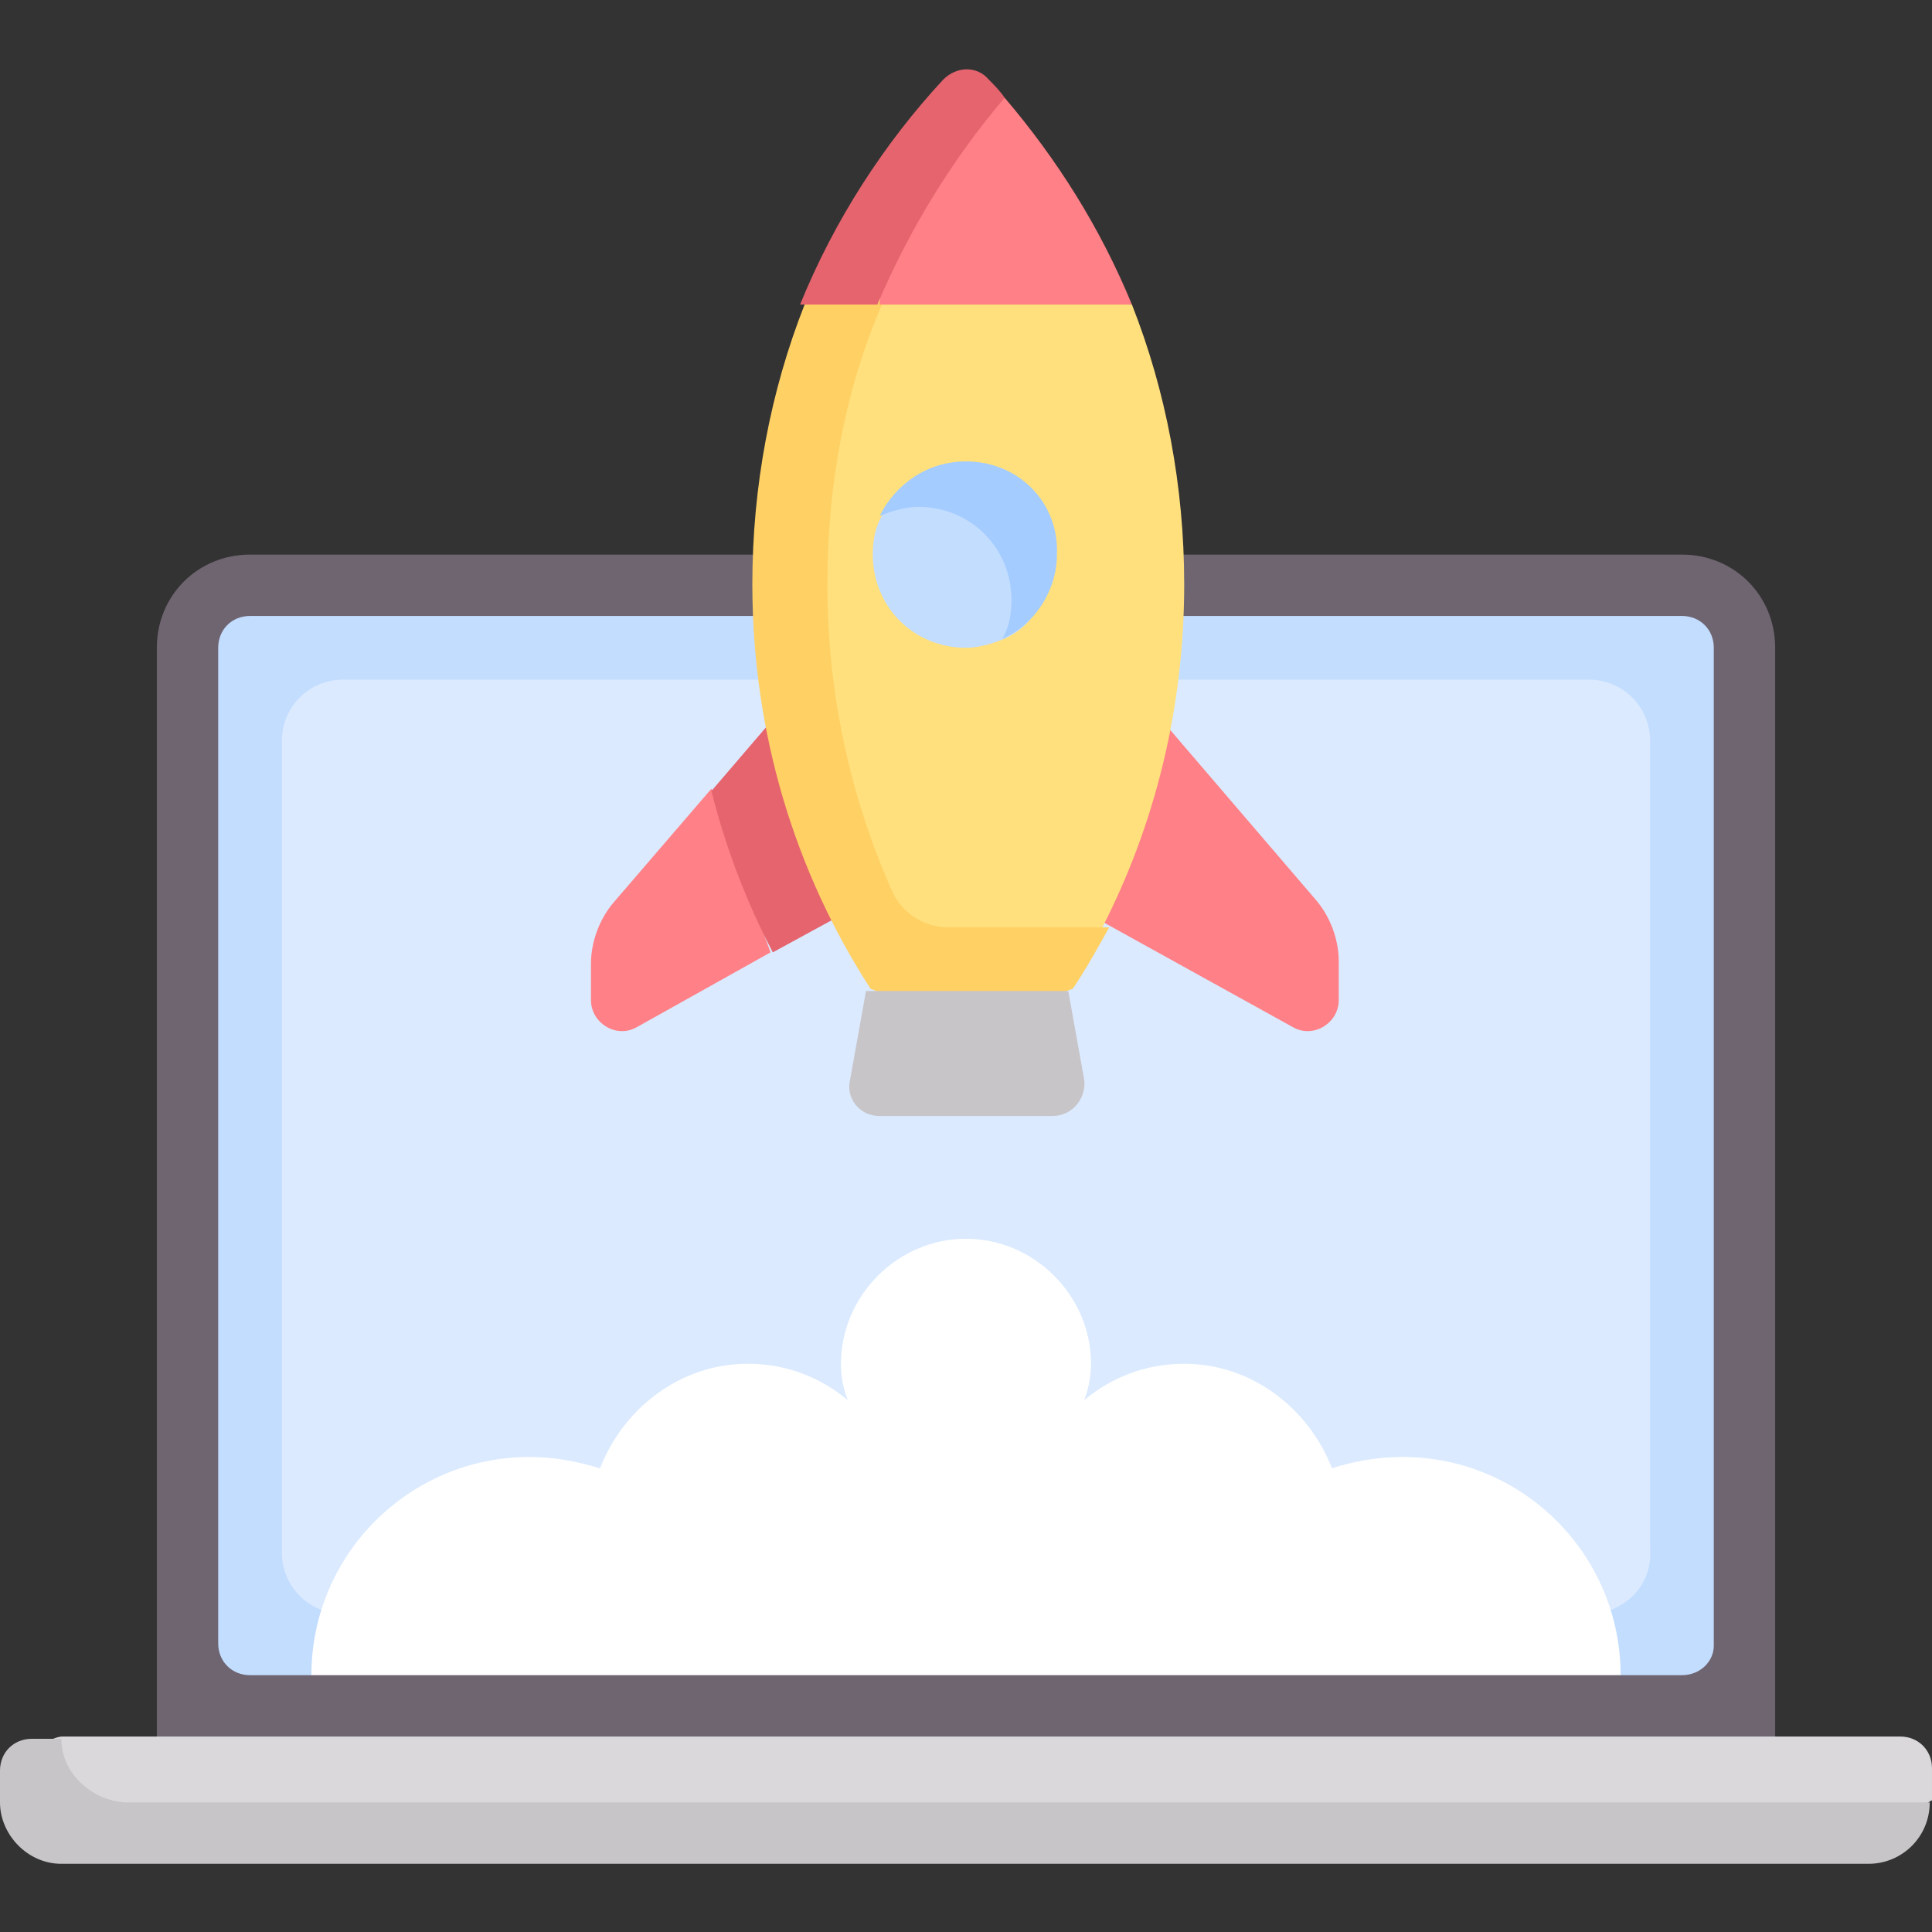
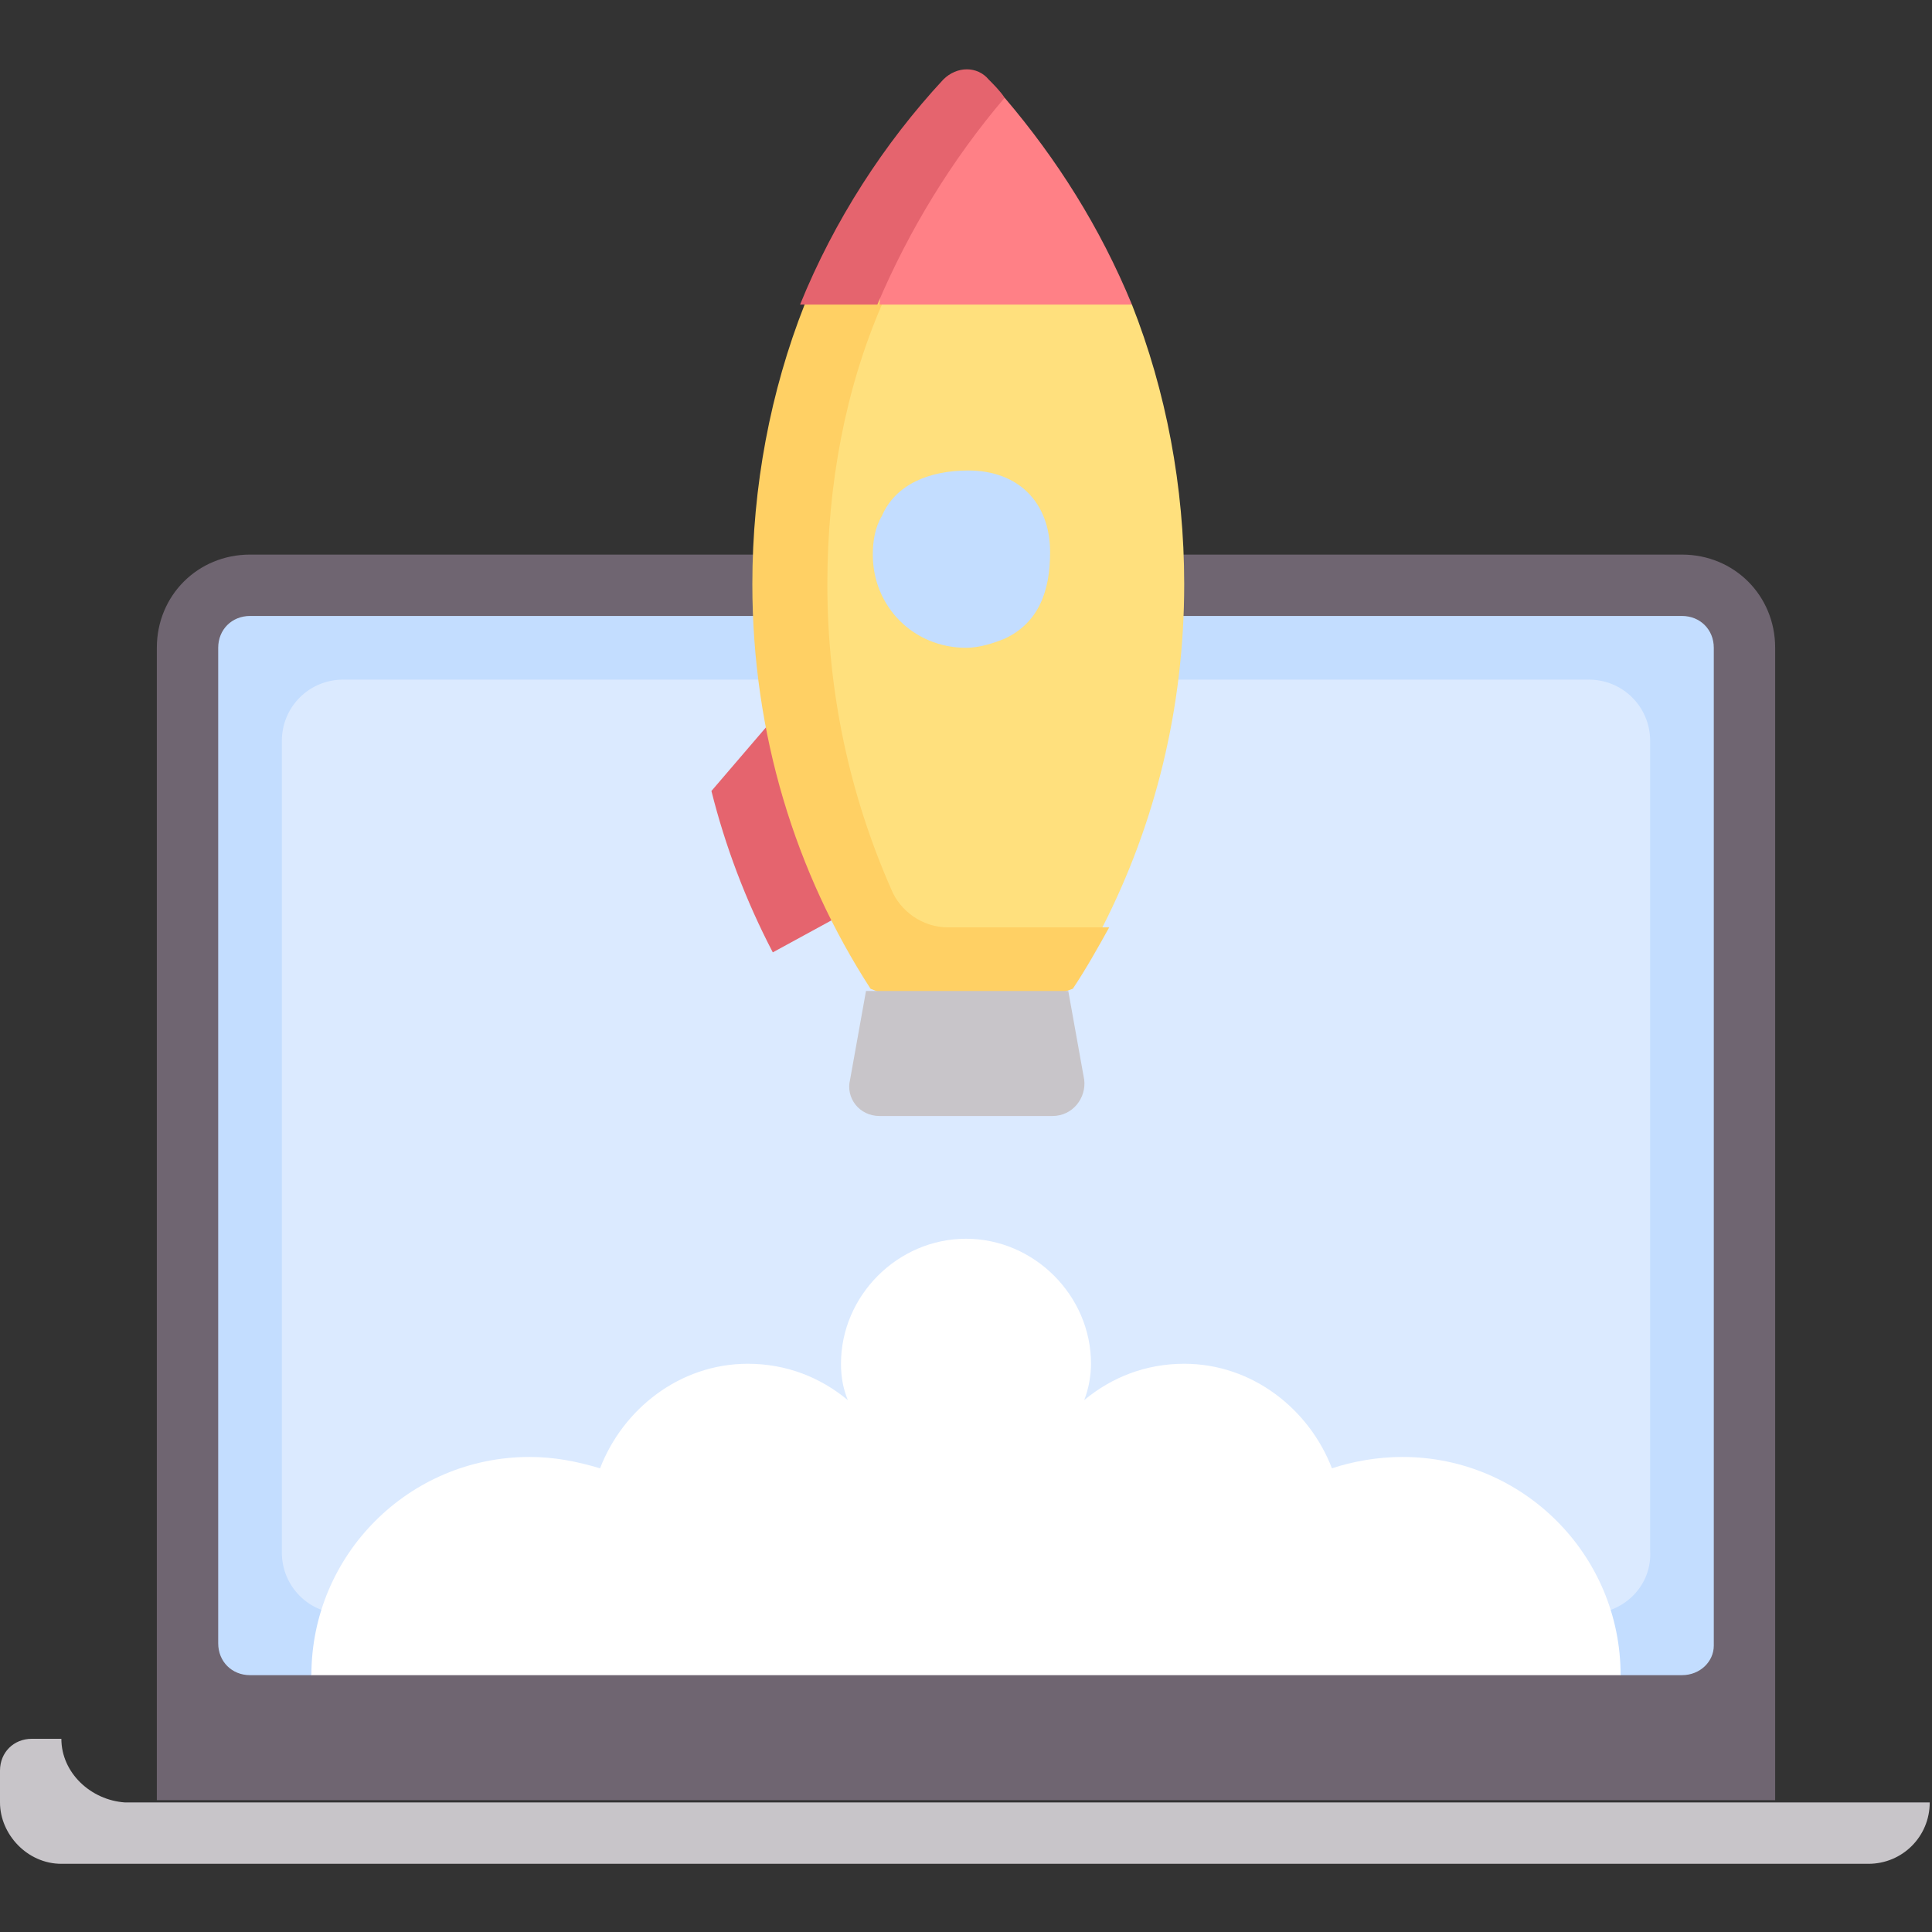
<svg xmlns="http://www.w3.org/2000/svg" id="Capa_1" x="0px" y="0px" width="85px" height="85px" viewBox="0 0 85 85" style="enable-background:new 0 0 85 85;" xml:space="preserve">
  <rect x="0" y="0" width="85" height="85" fill="#333333" stroke="none" />
  <style type="text/css">	.st0{fill:#6F6571;}	.st1{fill:#C3DDFF;}	.st2{fill:#DBEAFF;}	.st3{fill:#FF8086;}	.st4{fill:#E5646E;}	.st5{fill:#DAD8DB;}	.st6{fill:#FFE07D;}	.st7{fill:#FFD064;}	.st8{fill:#C8C5C9;}	.st9{fill:#FFFFFF;}	.st10{fill:#A4CCFF;}</style>
  <g>
    <path class="st0" d="M6.9,79.2V28.5c0-2.3,1.8-4.1,4.1-4.1H74c2.3,0,4.1,1.8,4.1,4.1v50.7" />
    <path class="st1" d="M74,73.7h-2.7l-1.6-1.5H15.8l-2.1,1.5H11c-0.8,0-1.4-0.6-1.4-1.4V28.5c0-0.8,0.6-1.4,1.4-1.4H74  c0.8,0,1.4,0.6,1.4,1.4v43.9C75.4,73.1,74.8,73.7,74,73.7z" />
    <path class="st2" d="M69.9,71H15.1c-1.5,0-2.7-1.2-2.7-2.7V32.6c0-1.5,1.2-2.7,2.7-2.7h54.8c1.5,0,2.7,1.2,2.7,2.7v35.6  C72.7,69.8,71.4,71,69.9,71z" />
-     <path class="st3" d="M31.3,34.7l-4.3,5c-0.6,0.7-1,1.7-1,2.7V44c0,1,1.1,1.7,2,1.2l5.9-3.3L31.3,34.7z" />
    <path class="st4" d="M34,41.9l4.4-2.4l-4.1-8.2l-3,3.5C31.9,37.2,32.8,39.6,34,41.9z" />
-     <path class="st3" d="M50.7,31.2l7.2,8.4c0.6,0.7,1,1.7,1,2.7V44c0,1-1.1,1.7-2,1.2l-10.3-5.7L50.7,31.2z" />
-     <path class="st5" d="M1.4,77.8v3h80.9l2.7-1.6v-1.4c0-0.8-0.6-1.4-1.4-1.4H2.7C2,76.5,1.4,77.1,1.4,77.8z" />
    <path class="st6" d="M49.8,13.4l-12-2.1c-2.1,4.3-3.3,9.2-3.3,14.4c0,6.6,1.9,12.7,5.2,17.8l8.8-2.7c2.3-4.5,3.6-9.6,3.6-15.1  C52.1,21.4,51.3,17.2,49.8,13.4z" />
    <path class="st7" d="M41.7,40.8c-1.1,0-2.1-0.7-2.5-1.7c-1.8-4.1-2.8-8.6-2.8-13.4c0-4.4,0.8-8.6,2.4-12.3l-0.8-0.8l-2.6,0.8  c-1.5,3.8-2.3,8-2.3,12.3c0,6.6,1.9,12.7,5.2,17.8l4.2,1.7l4.7-1.7c0.6-0.9,1.1-1.8,1.6-2.7H41.7z" />
    <path class="st8" d="M46.3,49.1h-7.6c-0.9,0-1.5-0.8-1.3-1.6l0.7-3.9h8.9l0.7,3.9C47.8,48.3,47.2,49.1,46.3,49.1z" />
    <path class="st1" d="M46.2,24.3c0,1.7-0.5,3.1-2,3.8c-0.5,0.2-1.1,0.4-1.7,0.4c-2.3,0-4.1-1.8-4.1-4.1c0-0.6,0.1-1.2,0.4-1.7  c0.6-1.4,2.1-2,3.8-2C44.8,20.7,46.2,22.1,46.2,24.3z" />
    <path class="st8" d="M2.7,76.5H1.4c-0.8,0-1.4,0.6-1.4,1.4v1.4C0,80.7,1.2,82,2.7,82h79.5c1.5,0,2.7-1.2,2.7-2.7H5.5  C4,79.2,2.7,78,2.7,76.5L2.7,76.5z" />
    <path class="st0" d="M78.1,79.2H6.9" />
    <path class="st9" d="M61.7,64.1c-1.1,0-2.2,0.2-3.1,0.5C57.6,62,55.1,60,52.1,60c-1.7,0-3.2,0.6-4.4,1.6c0.2-0.5,0.3-1.1,0.3-1.6  c0-3-2.5-5.5-5.5-5.5S37,57,37,60c0,0.6,0.1,1.1,0.3,1.6c-1.2-1-2.7-1.6-4.4-1.6c-3,0-5.5,2-6.5,4.6c-1-0.3-2-0.5-3.1-0.5  c-5.3,0-9.6,4.3-9.6,9.6h57.6C71.3,68.4,67,64.1,61.7,64.1z" />
    <path class="st3" d="M44.2,4.3c0,0-5.3,1.8-5.5,9.1l11.1,0C48.4,10,46.5,7,44.2,4.3z" />
    <path class="st4" d="M44.2,4.3C44,4,43.7,3.7,43.5,3.5c-0.5-0.6-1.4-0.6-2,0c-2.6,2.8-4.8,6.2-6.3,9.9l3.4,0  C40,10.1,41.9,7,44.2,4.3z" />
-     <path class="st10" d="M42.5,20.3c-1.7,0-3.1,1-3.8,2.4c0.5-0.2,1.1-0.4,1.7-0.4c2.3,0,4.1,1.8,4.1,4.1c0,0.6-0.1,1.2-0.4,1.7  c1.4-0.6,2.4-2.1,2.4-3.7C46.6,22.1,44.8,20.3,42.5,20.3L42.5,20.3z" />
  </g>
</svg>